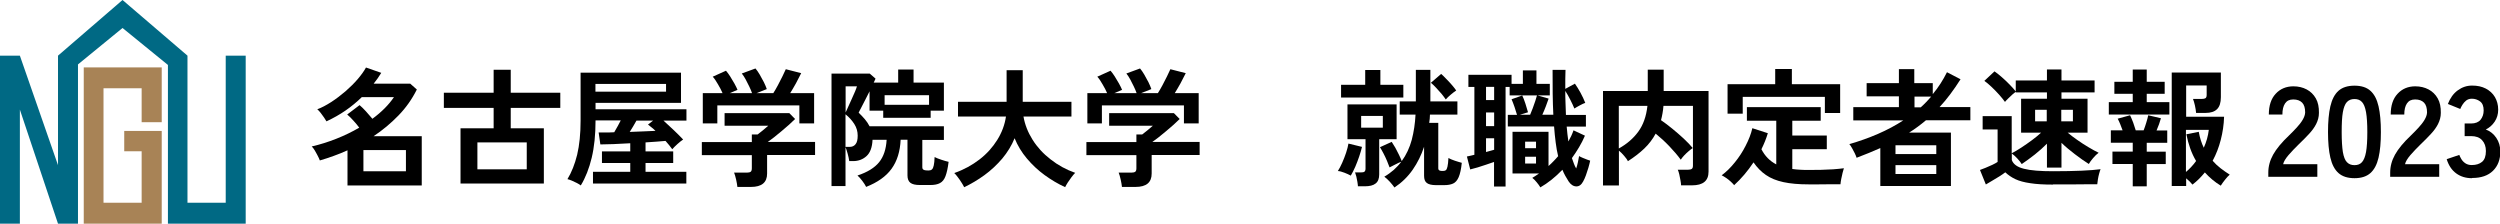
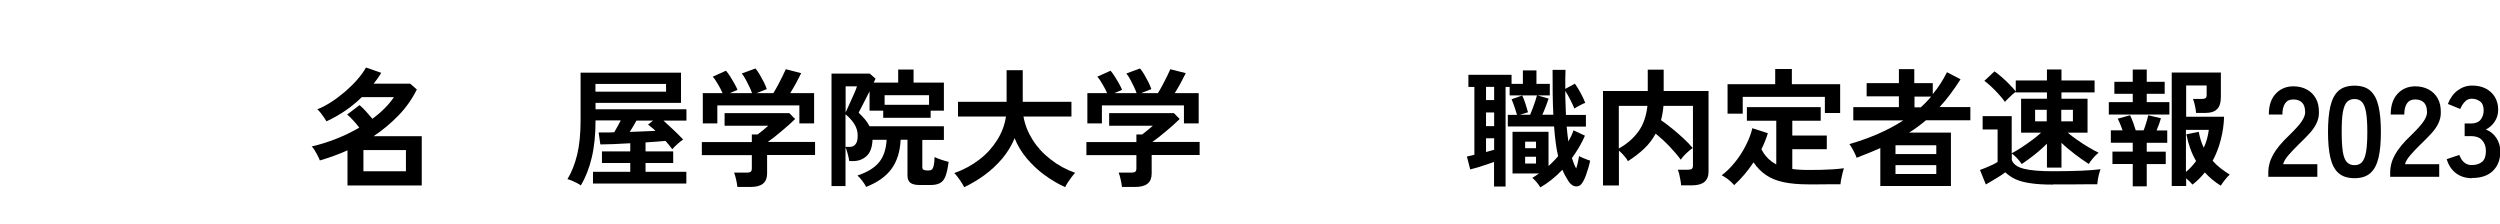
<svg xmlns="http://www.w3.org/2000/svg" id="_レイヤー_2" viewBox="0 0 234.03 20.94">
  <defs>
    <style>.cls-1{fill:#006984;}.cls-2{fill:#a88356;}</style>
  </defs>
  <g id="menu">
    <g>
      <g>
        <path d="M32.53,17.35v-3.28c-.42,.19-.85,.37-1.28,.52-.43,.16-.87,.3-1.31,.43-.05-.13-.11-.28-.2-.44s-.17-.33-.27-.49c-.1-.16-.19-.29-.29-.38,.78-.18,1.54-.42,2.3-.72,.76-.3,1.48-.65,2.15-1.04-.15-.2-.33-.42-.54-.65s-.4-.43-.59-.58l1.16-.88c.18,.15,.38,.35,.6,.59,.22,.24,.42,.47,.6,.69,.87-.64,1.54-1.32,2.02-2.03h-3.01c-.47,.46-.98,.88-1.53,1.26s-1.14,.71-1.78,1.01c-.05-.09-.12-.2-.22-.35s-.21-.29-.32-.44c-.12-.15-.22-.26-.32-.34,.41-.15,.84-.38,1.31-.68,.46-.3,.91-.64,1.34-1.01,.43-.38,.82-.76,1.15-1.15s.59-.75,.76-1.07l1.43,.5c-.11,.18-.23,.35-.34,.52-.12,.17-.24,.33-.37,.49h3.42l.62,.55c-.45,.9-1.02,1.71-1.72,2.43-.7,.72-1.47,1.37-2.33,1.94h4.51v4.61h-6.96Zm1.49-1.32h3.98v-1.98h-3.98v1.98Z" />
-         <path d="M43.11,17.18v-5.17h3.1v-1.91h-4.66v-1.42h4.66v-2.15h1.6v2.15h4.64v1.42h-4.64v1.91h3.1v5.17h-7.79Zm1.58-1.33h4.62v-2.52h-4.62v2.52Z" />
        <path d="M54.37,17.36c-.09-.07-.21-.15-.37-.23-.16-.08-.31-.15-.47-.22s-.3-.11-.41-.14c.39-.64,.69-1.4,.91-2.29,.21-.89,.32-1.95,.32-3.18V6.8h9.4v2.83h-8v.6h8.51v1.06h-2.15c.3,.27,.62,.57,.96,.89s.63,.62,.88,.88c-.15,.1-.33,.24-.53,.42s-.37,.35-.49,.49c-.08-.11-.17-.24-.28-.37-.11-.14-.23-.27-.35-.41-.24,.02-.52,.05-.84,.07-.32,.02-.66,.05-1.03,.07v.84h2.59v1.09h-2.59v.82h3.82v1.1h-8.74v-1.1h3.49v-.82h-2.65v-1.09h2.65v-.76c-.55,.03-1.08,.06-1.58,.08-.5,.02-.91,.03-1.22,.03l-.16-1.12c.18,0,.4,0,.65,0,.25,0,.52,0,.81-.02,.11-.18,.22-.38,.33-.58,.11-.2,.2-.38,.28-.53h-2.36c0,1.34-.12,2.5-.36,3.5-.24,1-.58,1.86-1.01,2.57Zm1.37-8.78h6.61v-.72h-6.61v.72Zm3.2,3.77c.42-.02,.85-.03,1.27-.05s.8-.03,1.15-.05c-.11-.11-.23-.22-.35-.31-.12-.1-.24-.19-.35-.28l.48-.37h-1.56c-.1,.18-.2,.36-.31,.54-.11,.18-.22,.36-.32,.52Z" />
        <path d="M69.03,17.51c-.02-.19-.06-.43-.12-.7-.06-.28-.13-.49-.19-.65h1.2c.16,0,.28-.03,.35-.08,.07-.05,.11-.16,.11-.32v-1.24h-4.68v-1.22h4.68v-.71h.54c.12-.09,.28-.21,.47-.37,.2-.16,.37-.31,.53-.45h-4.09v-1.18h6.06l.54,.55c-.15,.15-.34,.33-.56,.53-.22,.2-.46,.4-.71,.61-.25,.21-.49,.4-.71,.58-.23,.18-.42,.32-.58,.43h4.43v1.22h-4.49v1.74c0,.83-.5,1.25-1.51,1.25h-1.26Zm-3.24-5.96v-2.83h1.85c-.11-.26-.25-.53-.43-.83-.17-.3-.33-.54-.49-.71l1.24-.56c.12,.14,.25,.31,.39,.53,.14,.22,.27,.44,.4,.67s.22,.43,.29,.59l-.73,.31h2.09c-.06-.18-.15-.39-.26-.62s-.22-.45-.34-.67c-.12-.22-.24-.4-.36-.55l1.28-.47c.12,.14,.25,.32,.39,.56,.14,.24,.27,.48,.4,.73,.12,.25,.21,.46,.27,.64l-.96,.38h1.57c.14-.22,.28-.46,.43-.74s.29-.55,.42-.82c.13-.27,.24-.5,.32-.68l1.44,.37c-.14,.29-.3,.6-.49,.95-.19,.34-.37,.65-.54,.92h2.24v2.83h-1.38v-1.68h-7.68v1.68h-1.36Z" />
        <path d="M81.09,17.51c-.09-.18-.21-.37-.37-.58-.16-.21-.31-.38-.45-.5,.94-.31,1.61-.73,2.03-1.25s.65-1.22,.7-2.09h-1.32c-.03,.7-.22,1.21-.56,1.52-.34,.31-.76,.47-1.25,.47h-.37c-.03-.22-.08-.45-.15-.7s-.13-.45-.2-.6v3.64h-1.31V6.89h3.58l.54,.47s-.05,.1-.07,.16-.06,.13-.1,.21h2.29v-1.22h1.44v1.22h2.84v2.63h-1.24v.67h-4.44v-.67h-1.28v-1.81c-.13,.26-.26,.52-.4,.79-.14,.27-.26,.51-.37,.72-.11,.21-.2,.37-.25,.49,.21,.2,.4,.4,.58,.61,.18,.21,.32,.43,.44,.66h6.96v1.28h-2.02v2.56c0,.14,.06,.22,.17,.25,.02,.02,.08,.03,.19,.04,.11,0,.19,.01,.23,.01,.13,0,.23-.03,.31-.1s.13-.19,.17-.37c.04-.18,.07-.44,.08-.79,.14,.08,.35,.16,.62,.25s.5,.16,.69,.2c-.07,.58-.17,1.02-.29,1.34-.12,.32-.29,.53-.52,.65-.22,.12-.52,.18-.9,.18h-.98c-.42,0-.71-.07-.89-.21-.18-.14-.27-.37-.27-.69v-3.34h-.64c-.05,1.1-.33,2-.85,2.72s-1.32,1.28-2.39,1.7Zm-1.93-6.98c.06-.14,.15-.32,.25-.55s.21-.47,.33-.73c.12-.26,.22-.49,.31-.7s.14-.37,.17-.47h-1.06v2.45Zm0,3.22h.38c.23,0,.42-.08,.55-.25,.14-.17,.2-.44,.2-.8,0-.39-.1-.75-.31-1.08s-.48-.64-.83-.92v3.06Zm3.65-3.94h4.16v-.9h-4.16v.9Z" />
        <path d="M90.25,17.51c-.06-.13-.15-.28-.26-.45-.11-.17-.22-.34-.34-.49-.12-.16-.22-.28-.32-.37,.89-.31,1.67-.74,2.36-1.27s1.24-1.15,1.67-1.84c.43-.69,.7-1.42,.81-2.18h-4.49v-1.38h4.55v-2.96h1.51v2.96h4.56v1.38h-4.49c.13,.75,.41,1.47,.85,2.17s1,1.31,1.69,1.84c.68,.54,1.45,.96,2.3,1.26-.1,.1-.22,.24-.34,.4-.12,.16-.24,.33-.35,.5-.11,.17-.19,.32-.25,.44-.66-.3-1.3-.68-1.92-1.13-.62-.45-1.17-.97-1.66-1.55-.49-.58-.87-1.21-1.15-1.9-.28,.69-.67,1.32-1.16,1.91-.5,.58-1.05,1.1-1.67,1.55-.62,.45-1.25,.82-1.9,1.13Z" />
        <path d="M105.03,17.51c-.02-.19-.06-.43-.12-.7-.06-.28-.13-.49-.19-.65h1.2c.16,0,.28-.03,.35-.08,.07-.05,.11-.16,.11-.32v-1.24h-4.68v-1.22h4.68v-.71h.54c.12-.09,.28-.21,.47-.37,.2-.16,.37-.31,.53-.45h-4.09v-1.18h6.06l.54,.55c-.15,.15-.34,.33-.56,.53-.22,.2-.46,.4-.71,.61-.25,.21-.49,.4-.71,.58-.23,.18-.42,.32-.58,.43h4.43v1.22h-4.49v1.74c0,.83-.5,1.25-1.51,1.25h-1.26Zm-3.24-5.96v-2.83h1.85c-.11-.26-.25-.53-.43-.83-.17-.3-.33-.54-.49-.71l1.24-.56c.12,.14,.25,.31,.39,.53,.14,.22,.27,.44,.4,.67s.22,.43,.29,.59l-.73,.31h2.09c-.06-.18-.15-.39-.26-.62s-.22-.45-.34-.67c-.12-.22-.24-.4-.36-.55l1.28-.47c.12,.14,.25,.32,.39,.56,.14,.24,.27,.48,.4,.73,.12,.25,.21,.46,.27,.64l-.96,.38h1.57c.14-.22,.28-.46,.43-.74s.29-.55,.42-.82c.13-.27,.24-.5,.32-.68l1.44,.37c-.14,.29-.3,.6-.49,.95-.19,.34-.37,.65-.54,.92h2.24v2.83h-1.38v-1.68h-7.68v1.68h-1.36Z" />
-         <path d="M126.45,16.44c-.16-.09-.36-.18-.59-.27-.23-.09-.44-.15-.62-.16,.13-.2,.26-.45,.4-.76,.14-.31,.26-.63,.37-.95,.11-.33,.18-.62,.22-.86l1.27,.31c-.06,.26-.15,.56-.26,.89-.11,.33-.24,.66-.37,.97-.14,.32-.28,.59-.42,.83Zm-.91-7.31v-1.19h2.26v-1.39h1.42v1.39h2.15v1.19h-5.82Zm1.58,8.32c0-.11-.03-.25-.05-.42-.03-.17-.06-.33-.1-.5-.04-.16-.08-.29-.12-.39h.56c.15,0,.26-.02,.32-.07,.06-.05,.1-.14,.1-.29v-2.75h-1.69v-3.26h4.6v3.26h-1.63v3.3c0,.39-.11,.68-.34,.85-.22,.18-.56,.26-1.02,.26h-.62Zm.3-5.5h2.03v-1.1h-2.03v1.1Zm3.11,5.59c-.1-.14-.24-.32-.42-.52-.18-.2-.36-.36-.52-.48,.33-.19,.62-.41,.89-.64,.26-.24,.5-.49,.7-.76-.16,.06-.35,.14-.57,.26-.22,.12-.4,.21-.53,.27-.06-.17-.14-.37-.24-.61-.1-.24-.21-.47-.33-.7-.12-.23-.23-.42-.33-.58l1.1-.5c.1,.15,.22,.34,.34,.55,.12,.22,.23,.44,.34,.66s.19,.42,.26,.59c.43-.59,.74-1.26,.94-2,.19-.74,.31-1.53,.35-2.35h-1.48v-1.24h1.51v-2.95h1.36v2.95h2.53v1.24h-2.57c0,.26-.03,.51-.07,.77h.85v4.26c0,.12,.06,.19,.17,.22,.02,0,.06,.01,.13,.02,.07,0,.12,0,.16,0,.1,0,.19-.02,.25-.07,.06-.05,.11-.16,.15-.33,.04-.17,.07-.44,.09-.81,.14,.08,.33,.16,.59,.25s.48,.15,.66,.2c-.06,.59-.16,1.04-.29,1.34-.13,.3-.3,.5-.52,.6-.22,.1-.49,.15-.83,.15h-.78c-.39,0-.68-.07-.85-.2-.18-.13-.26-.36-.26-.68v-2.71c-.26,.78-.61,1.49-1.06,2.14-.45,.65-1.02,1.21-1.71,1.67Zm4.81-8.23c-.09-.14-.22-.31-.38-.51-.17-.2-.34-.39-.52-.58-.18-.19-.34-.35-.49-.47l.96-.83c.14,.12,.29,.27,.47,.46,.18,.18,.36,.37,.53,.57,.17,.2,.31,.37,.41,.52-.15,.1-.32,.23-.51,.39-.19,.16-.35,.31-.47,.45Z" />
        <path d="M144.19,17.53c-.08-.14-.19-.29-.34-.47s-.28-.32-.41-.41c.11-.06,.22-.13,.32-.2s.21-.14,.31-.21h-2.48v-3.9h3.37v3.2c.16-.14,.32-.29,.47-.45,.15-.16,.3-.31,.43-.47-.1-.4-.17-.83-.23-1.29-.06-.46-.11-.96-.15-1.49h-4.33v-1.09h.86c-.06-.2-.13-.44-.23-.73-.1-.28-.19-.53-.28-.73l1-.35c.1,.2,.2,.46,.3,.77s.18,.58,.24,.8l-.76,.23h.96c.07-.17,.15-.37,.24-.6,.09-.23,.17-.46,.24-.68,.07-.22,.12-.4,.16-.53h-2.56v-.79h-.38v9.32h-1.08v-2.3c-.22,.07-.46,.15-.73,.25-.27,.09-.53,.18-.8,.26-.26,.08-.5,.14-.7,.19l-.31-1.21c.09-.02,.19-.04,.32-.07,.12-.03,.25-.06,.38-.09v-6.35h-.56v-1.14h4.04v.85h1.06v-1.26h1.27v1.26h1.25v1.08h-1.15l1.04,.3c-.06,.19-.15,.43-.26,.72-.11,.29-.22,.55-.33,.79h1.03c-.03-.62-.05-1.27-.06-1.96,0-.69-.01-1.44-.01-2.24h1.21c0,.28-.01,.57-.02,.87,0,.3,0,.6,0,.91l.9-.49c.18,.25,.35,.54,.53,.86,.18,.33,.32,.64,.44,.94-.13,.04-.3,.12-.5,.23-.21,.11-.38,.21-.52,.3-.1-.24-.22-.51-.38-.82-.16-.31-.31-.59-.47-.83,0,.37,0,.74,.02,1.12,.01,.38,.03,.75,.04,1.13h1.87v1.09h-1.8c.02,.25,.04,.49,.07,.71,.03,.23,.06,.45,.09,.68,.1-.18,.19-.35,.27-.52s.15-.35,.21-.52l1.07,.5c-.16,.37-.34,.73-.55,1.08s-.43,.69-.67,1.02c.06,.19,.13,.37,.19,.53,.06,.16,.13,.31,.21,.44,.06-.18,.12-.38,.16-.58,.04-.2,.08-.39,.11-.58,.1,.06,.21,.11,.35,.17,.14,.06,.27,.11,.4,.16,.13,.05,.23,.08,.29,.1-.04,.2-.1,.42-.17,.67-.07,.24-.15,.48-.23,.7-.08,.22-.17,.42-.26,.58-.17,.32-.39,.47-.65,.46-.27-.01-.51-.17-.71-.47-.1-.17-.21-.34-.31-.52-.1-.18-.19-.37-.27-.57-.66,.69-1.35,1.24-2.08,1.66Zm-5.08-8.16h.76v-1.24h-.76v1.24Zm0,2.44h.76v-1.28h-.76v1.28Zm0,2.42c.14-.04,.27-.08,.4-.11,.13-.03,.25-.06,.36-.1v-1.08h-.76v1.28Zm3.66-.36h1.02v-.61h-1.02v.61Zm0,1.44h1.02v-.64h-1.02v.64Z" />
        <path d="M150.06,17.39V8.52h4.19v-2h1.49v2h4.2v7.55c0,.86-.52,1.28-1.55,1.28h-1.02c0-.14-.03-.3-.06-.48-.03-.18-.07-.37-.11-.55-.04-.18-.09-.32-.14-.43h.94c.17,0,.29-.03,.37-.08,.08-.06,.11-.16,.11-.32v-5.58h-2.76c-.02,.25-.05,.48-.09,.7-.04,.22-.08,.43-.14,.64,.34,.23,.69,.5,1.06,.8,.37,.3,.72,.61,1.06,.92,.34,.32,.62,.61,.85,.89-.11,.07-.24,.17-.39,.3-.15,.13-.29,.26-.42,.4-.13,.14-.23,.27-.31,.39-.29-.4-.65-.82-1.07-1.26s-.85-.83-1.28-1.18c-.28,.52-.64,.99-1.07,1.4s-.95,.81-1.53,1.18c-.06-.14-.18-.3-.35-.5-.17-.2-.33-.36-.49-.49v3.26h-1.48Zm1.48-3.49c.74-.41,1.35-.93,1.82-1.57,.47-.64,.75-1.44,.86-2.42h-2.68v3.98Z" />
        <path d="M162.36,17.36c-.08-.1-.19-.22-.33-.35s-.29-.25-.44-.35-.29-.19-.42-.25c.44-.33,.85-.73,1.24-1.22,.39-.48,.73-1,1.01-1.56,.29-.56,.5-1.1,.62-1.63l1.45,.47c-.15,.5-.35,1-.6,1.5,.32,.63,.78,1.1,1.39,1.42v-4.09h-2.75v-1.27h6.91v1.27h-2.66v1.39h3.23v1.28h-3.23v1.85c.23,.03,.48,.06,.73,.07,.26,.02,.53,.02,.82,.02,.35,0,.73,0,1.12-.01s.78-.03,1.16-.05c.38-.03,.71-.06,1-.1-.03,.09-.07,.23-.12,.42-.05,.19-.09,.39-.13,.59-.04,.2-.06,.37-.07,.49-.3,0-.63,0-.99,0-.36,0-.71,0-1.05,.01-.34,0-.66,0-.94,0-.93,0-1.72-.07-2.36-.21-.65-.14-1.19-.36-1.64-.67-.44-.3-.83-.7-1.16-1.18-.54,.81-1.14,1.52-1.82,2.14Zm-.64-6.72v-2.76h4.46v-1.42h1.56v1.42h4.52v2.7h-1.43v-1.51h-7.69v1.57h-1.43Z" />
        <path d="M176.02,17.44v-3.58c-.68,.3-1.42,.61-2.22,.91-.03-.11-.09-.25-.17-.42-.08-.17-.17-.33-.26-.49-.09-.16-.17-.28-.25-.37,.94-.27,1.84-.59,2.69-.96,.85-.37,1.64-.79,2.36-1.26h-4.68v-1.24h4.27v-1.01h-3.02v-1.24h3.02v-1.31h1.44v1.31h1.73v1.03c.52-.62,.96-1.31,1.33-2.05l1.27,.66c-.64,1.01-1.29,1.88-1.96,2.6h2.88v1.24h-4.16c-.25,.21-.5,.41-.76,.6-.26,.19-.53,.38-.81,.55h3.91v5h-6.62Zm1.42-3.02h3.82v-.82h-3.82v.82Zm0,1.87h3.82v-.83h-3.82v.83Zm1.78-6.24h.58c.18-.16,.35-.32,.51-.49s.32-.34,.47-.52h-1.56v1.01Z" />
        <path d="M192.18,17.28c-.85,0-1.56-.04-2.12-.13-.57-.08-1.04-.21-1.4-.38s-.68-.39-.94-.64c-.14,.11-.33,.24-.55,.38-.22,.14-.45,.28-.68,.41s-.43,.25-.59,.35l-.55-1.36c.14-.05,.31-.12,.52-.2,.21-.09,.42-.18,.64-.28,.21-.1,.37-.19,.49-.27v-3.04h-1.4v-1.25h2.72v3.48c.27-.14,.57-.32,.91-.54s.66-.45,.99-.69,.61-.48,.85-.7h-1.87v-3.18h2.42v-.59h-2.92v-.05c-.09,.06-.2,.14-.33,.26s-.26,.24-.39,.37c-.13,.12-.22,.23-.29,.31-.14-.2-.32-.42-.54-.67-.22-.25-.46-.49-.71-.73-.25-.24-.48-.43-.68-.57l.95-.89c.19,.13,.42,.31,.67,.53,.26,.23,.51,.46,.75,.71,.24,.24,.43,.46,.57,.64v-1.03h2.92v-1.03h1.36v1.03h3.1v1.12h-3.1v.59h2.44v3.18h-1.86c.26,.22,.56,.44,.9,.68,.34,.24,.69,.47,1.05,.68s.67,.39,.95,.52c-.17,.12-.34,.29-.52,.5s-.31,.39-.4,.55c-.42-.26-.85-.57-1.31-.92-.46-.35-.88-.7-1.25-1.06v2.32h-1.36v-2.24c-.34,.34-.71,.68-1.13,1.01-.42,.33-.83,.63-1.23,.9-.09-.15-.23-.32-.41-.52s-.36-.35-.52-.47v.61c.14,.39,.52,.67,1.14,.82,.62,.16,1.53,.23,2.74,.23,1.02,0,1.9-.02,2.64-.05,.74-.03,1.33-.08,1.79-.14-.04,.09-.08,.22-.13,.4-.05,.18-.09,.36-.12,.55-.03,.19-.05,.34-.06,.46-.22,0-.52,0-.88,0-.36,0-.74,0-1.15,.01-.4,0-.79,0-1.16,0h-.94Zm-1.67-5.92h1.09v-1.08h-1.09v1.08Zm2.45,0h1.09v-1.08h-1.09v1.08Z" />
        <path d="M197.41,10.72v-1.16h2.24v-.78h-1.72v-1.12h1.72v-1.15h1.31v1.15h1.68v1.12h-1.68v.78h2.12v1.16h-5.68Zm2.24,6.71v-2.08h-1.9v-1.16h1.9v-.83h-2.05v-1.16h1.1c-.07-.2-.15-.4-.23-.6-.08-.2-.16-.36-.23-.49l1.16-.32c.09,.18,.18,.4,.29,.68,.1,.28,.18,.52,.24,.73h.74c.09-.22,.17-.47,.25-.73,.08-.26,.14-.49,.18-.68l1.19,.28c-.05,.17-.11,.35-.18,.56-.07,.2-.15,.4-.23,.58h1v1.16h-1.92v.83h1.78v1.16h-1.78v2.08h-1.31Zm3.65,0V6.79h4.6v2.3c0,.52-.12,.9-.36,1.13-.24,.24-.6,.35-1.07,.35h-.89c-.02-.21-.05-.44-.11-.7-.06-.26-.12-.46-.18-.61h.83c.15,0,.26-.02,.34-.07,.07-.05,.11-.15,.11-.3v-.89h-1.92v2.93h3.55c-.02,.74-.13,1.46-.31,2.16-.18,.7-.43,1.35-.76,1.96,.22,.25,.46,.48,.73,.69s.56,.41,.87,.61c-.13,.1-.27,.26-.43,.46-.16,.2-.3,.39-.41,.57-.56-.34-1.06-.76-1.49-1.24-.18,.22-.36,.42-.55,.61-.19,.19-.4,.37-.61,.53-.14-.18-.34-.38-.59-.59v.72h-1.34Zm1.34-1.34c.18-.15,.34-.31,.5-.48s.31-.35,.44-.54c-.22-.37-.4-.76-.55-1.18-.15-.42-.27-.86-.36-1.32l1.16-.23c.1,.56,.26,1.06,.47,1.49,.24-.53,.4-1.08,.47-1.67h-2.14v3.92Z" />
        <path d="M212.34,16.56v-.4c0-.58,.15-1.14,.45-1.68,.3-.54,.8-1.15,1.51-1.82,.25-.24,.48-.48,.71-.73,.22-.24,.41-.48,.55-.72,.14-.24,.22-.46,.23-.68,0-.42-.09-.72-.28-.92-.2-.2-.47-.3-.83-.3s-.6,.12-.77,.37-.25,.6-.25,1.04h-1.27c0-.83,.21-1.48,.64-1.94,.42-.46,.98-.7,1.66-.7,.46,0,.88,.1,1.24,.29,.36,.19,.65,.47,.86,.84,.21,.37,.3,.82,.29,1.36,0,.38-.1,.72-.26,1.04s-.39,.63-.67,.93c-.28,.3-.59,.62-.94,.95-.37,.36-.69,.7-.98,1.03-.28,.33-.45,.61-.5,.85h3.2v1.18h-4.57Z" />
        <path d="M220.41,16.68c-.64,0-1.14-.16-1.5-.48s-.61-.8-.76-1.44c-.15-.64-.22-1.44-.22-2.4s.07-1.76,.22-2.41c.15-.64,.4-1.13,.76-1.45,.36-.32,.86-.48,1.5-.48s1.14,.16,1.49,.48c.36,.32,.61,.8,.76,1.45s.22,1.45,.22,2.41-.07,1.76-.22,2.4-.4,1.12-.76,1.44-.85,.48-1.49,.48Zm0-1.22c.3,0,.53-.09,.7-.28,.17-.19,.3-.51,.38-.95,.08-.45,.12-1.07,.12-1.86s-.04-1.42-.12-1.87c-.08-.45-.21-.77-.38-.95-.17-.19-.41-.28-.7-.28s-.53,.09-.71,.28-.3,.51-.38,.95c-.08,.45-.11,1.07-.11,1.87s.04,1.41,.11,1.86c.08,.45,.2,.77,.38,.95,.18,.19,.41,.28,.71,.28Z" />
        <path d="M223.75,16.56v-.4c0-.58,.15-1.14,.45-1.68,.3-.54,.8-1.15,1.51-1.82,.25-.24,.48-.48,.71-.73,.22-.24,.41-.48,.55-.72,.14-.24,.22-.46,.23-.68,0-.42-.09-.72-.28-.92-.2-.2-.47-.3-.83-.3s-.6,.12-.77,.37-.25,.6-.25,1.04h-1.27c0-.83,.21-1.48,.64-1.94,.42-.46,.98-.7,1.66-.7,.46,0,.88,.1,1.24,.29,.36,.19,.65,.47,.86,.84,.21,.37,.3,.82,.29,1.36,0,.38-.1,.72-.26,1.04s-.39,.63-.67,.93c-.28,.3-.59,.62-.94,.95-.37,.36-.69,.7-.98,1.03-.28,.33-.45,.61-.5,.85h3.2v1.18h-4.57Z" />
        <path d="M231.4,16.68c-.57,0-1.06-.15-1.47-.45-.41-.3-.71-.74-.89-1.33l1.18-.4c.04,.11,.1,.24,.19,.39,.09,.15,.21,.28,.37,.39,.16,.11,.36,.17,.6,.17,.41,0,.73-.1,.97-.3,.24-.2,.36-.54,.36-1.01,0-.42-.12-.76-.36-1.02-.24-.26-.58-.38-1.03-.38h-.6v-1.18h.6c.4,0,.7-.12,.89-.35,.19-.24,.29-.53,.29-.87,0-.4-.11-.68-.34-.85s-.49-.25-.77-.25c-.21,0-.38,.06-.53,.17-.14,.12-.26,.25-.35,.4-.09,.15-.16,.28-.2,.39l-1.16-.47c.21-.54,.51-.97,.92-1.27s.85-.45,1.35-.45,.91,.09,1.28,.28c.36,.19,.65,.45,.85,.79s.31,.73,.31,1.19c0,.42-.11,.79-.33,1.12s-.5,.57-.83,.73c.4,.15,.73,.41,.98,.78s.38,.8,.38,1.28c0,.76-.23,1.36-.69,1.81-.46,.45-1.11,.67-1.94,.67Z" />
      </g>
      <g>
-         <polygon class="cls-1" points="21.13 5.21 21.13 18.98 17.55 18.98 17.55 5.21 11.47 0 5.43 5.21 5.43 15.46 1.86 5.21 0 5.21 0 20.94 1.86 20.94 1.86 10.26 5.43 20.94 7.3 20.94 7.3 6.03 11.47 2.62 15.72 6.08 15.72 20.94 23 20.94 23 5.21 21.13 5.21" />
-         <polygon class="cls-2" points="7.84 20.94 15.14 20.94 15.14 12.26 11.63 12.26 11.63 14.16 13.26 14.16 13.26 18.98 9.69 18.98 9.69 8.26 13.26 8.26 13.26 11.44 15.14 11.44 15.14 6.31 7.84 6.31 7.84 20.94" />
-       </g>
+         </g>
    </g>
  </g>
</svg>